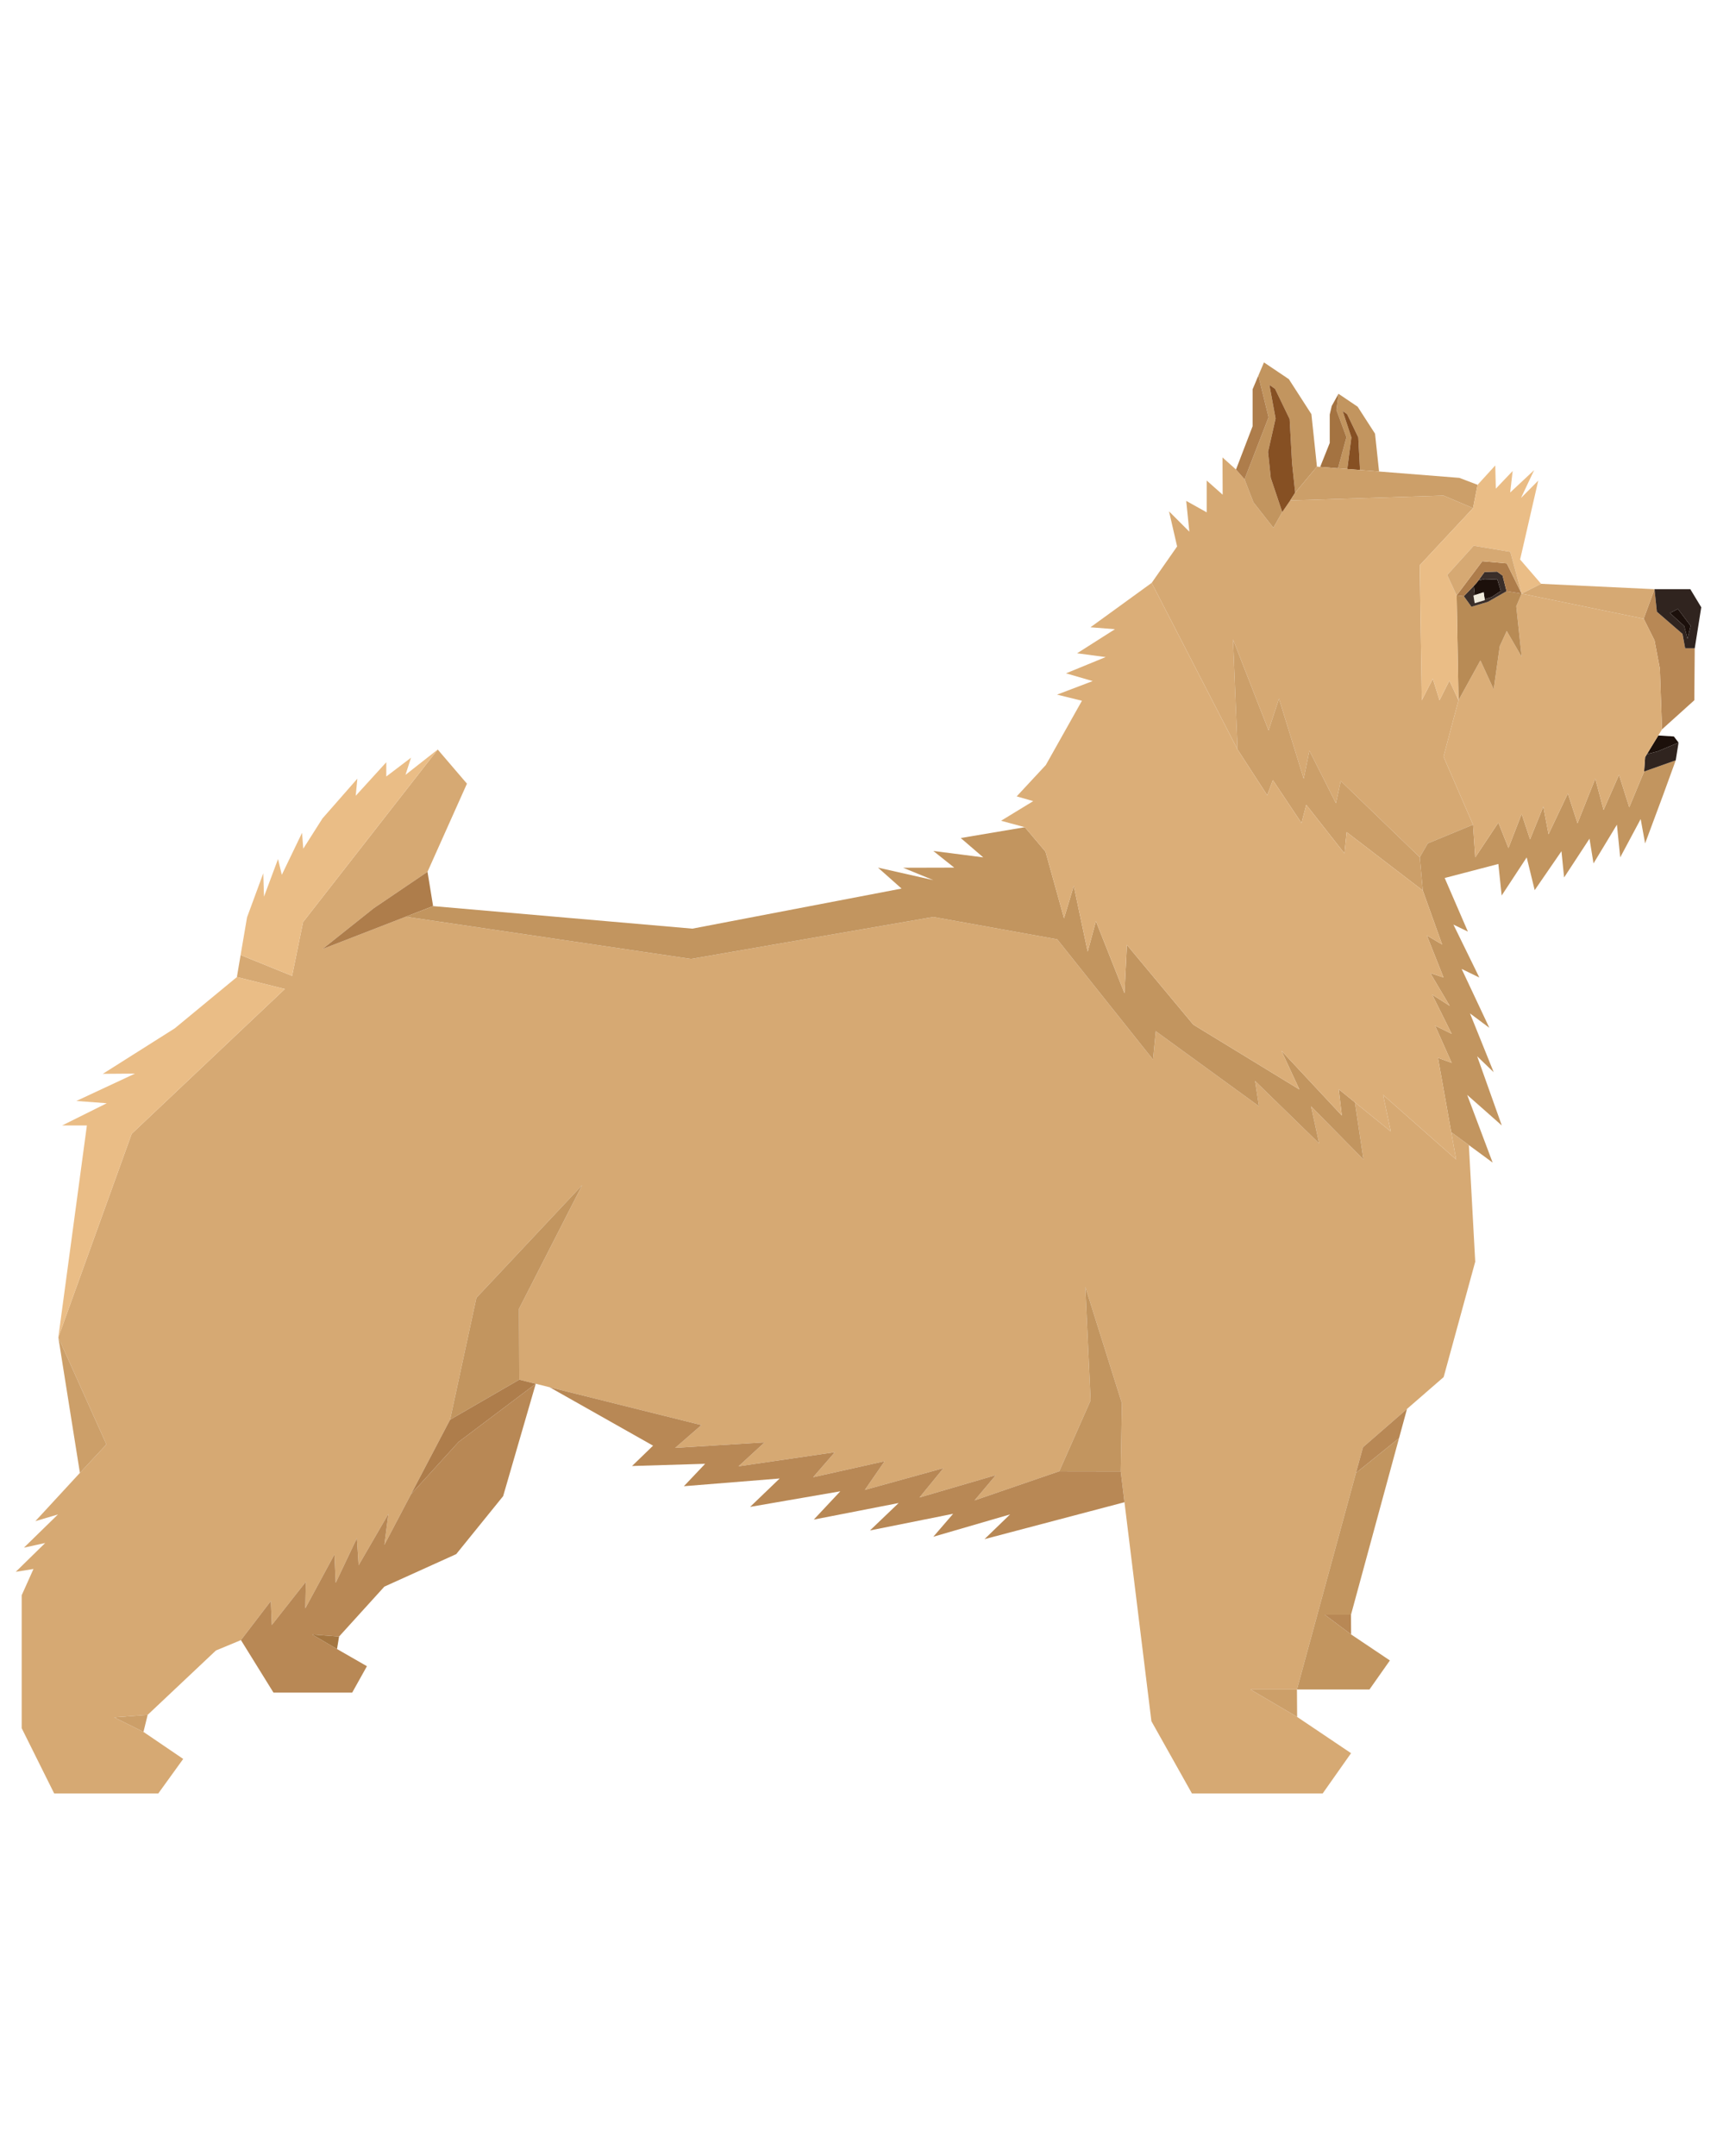
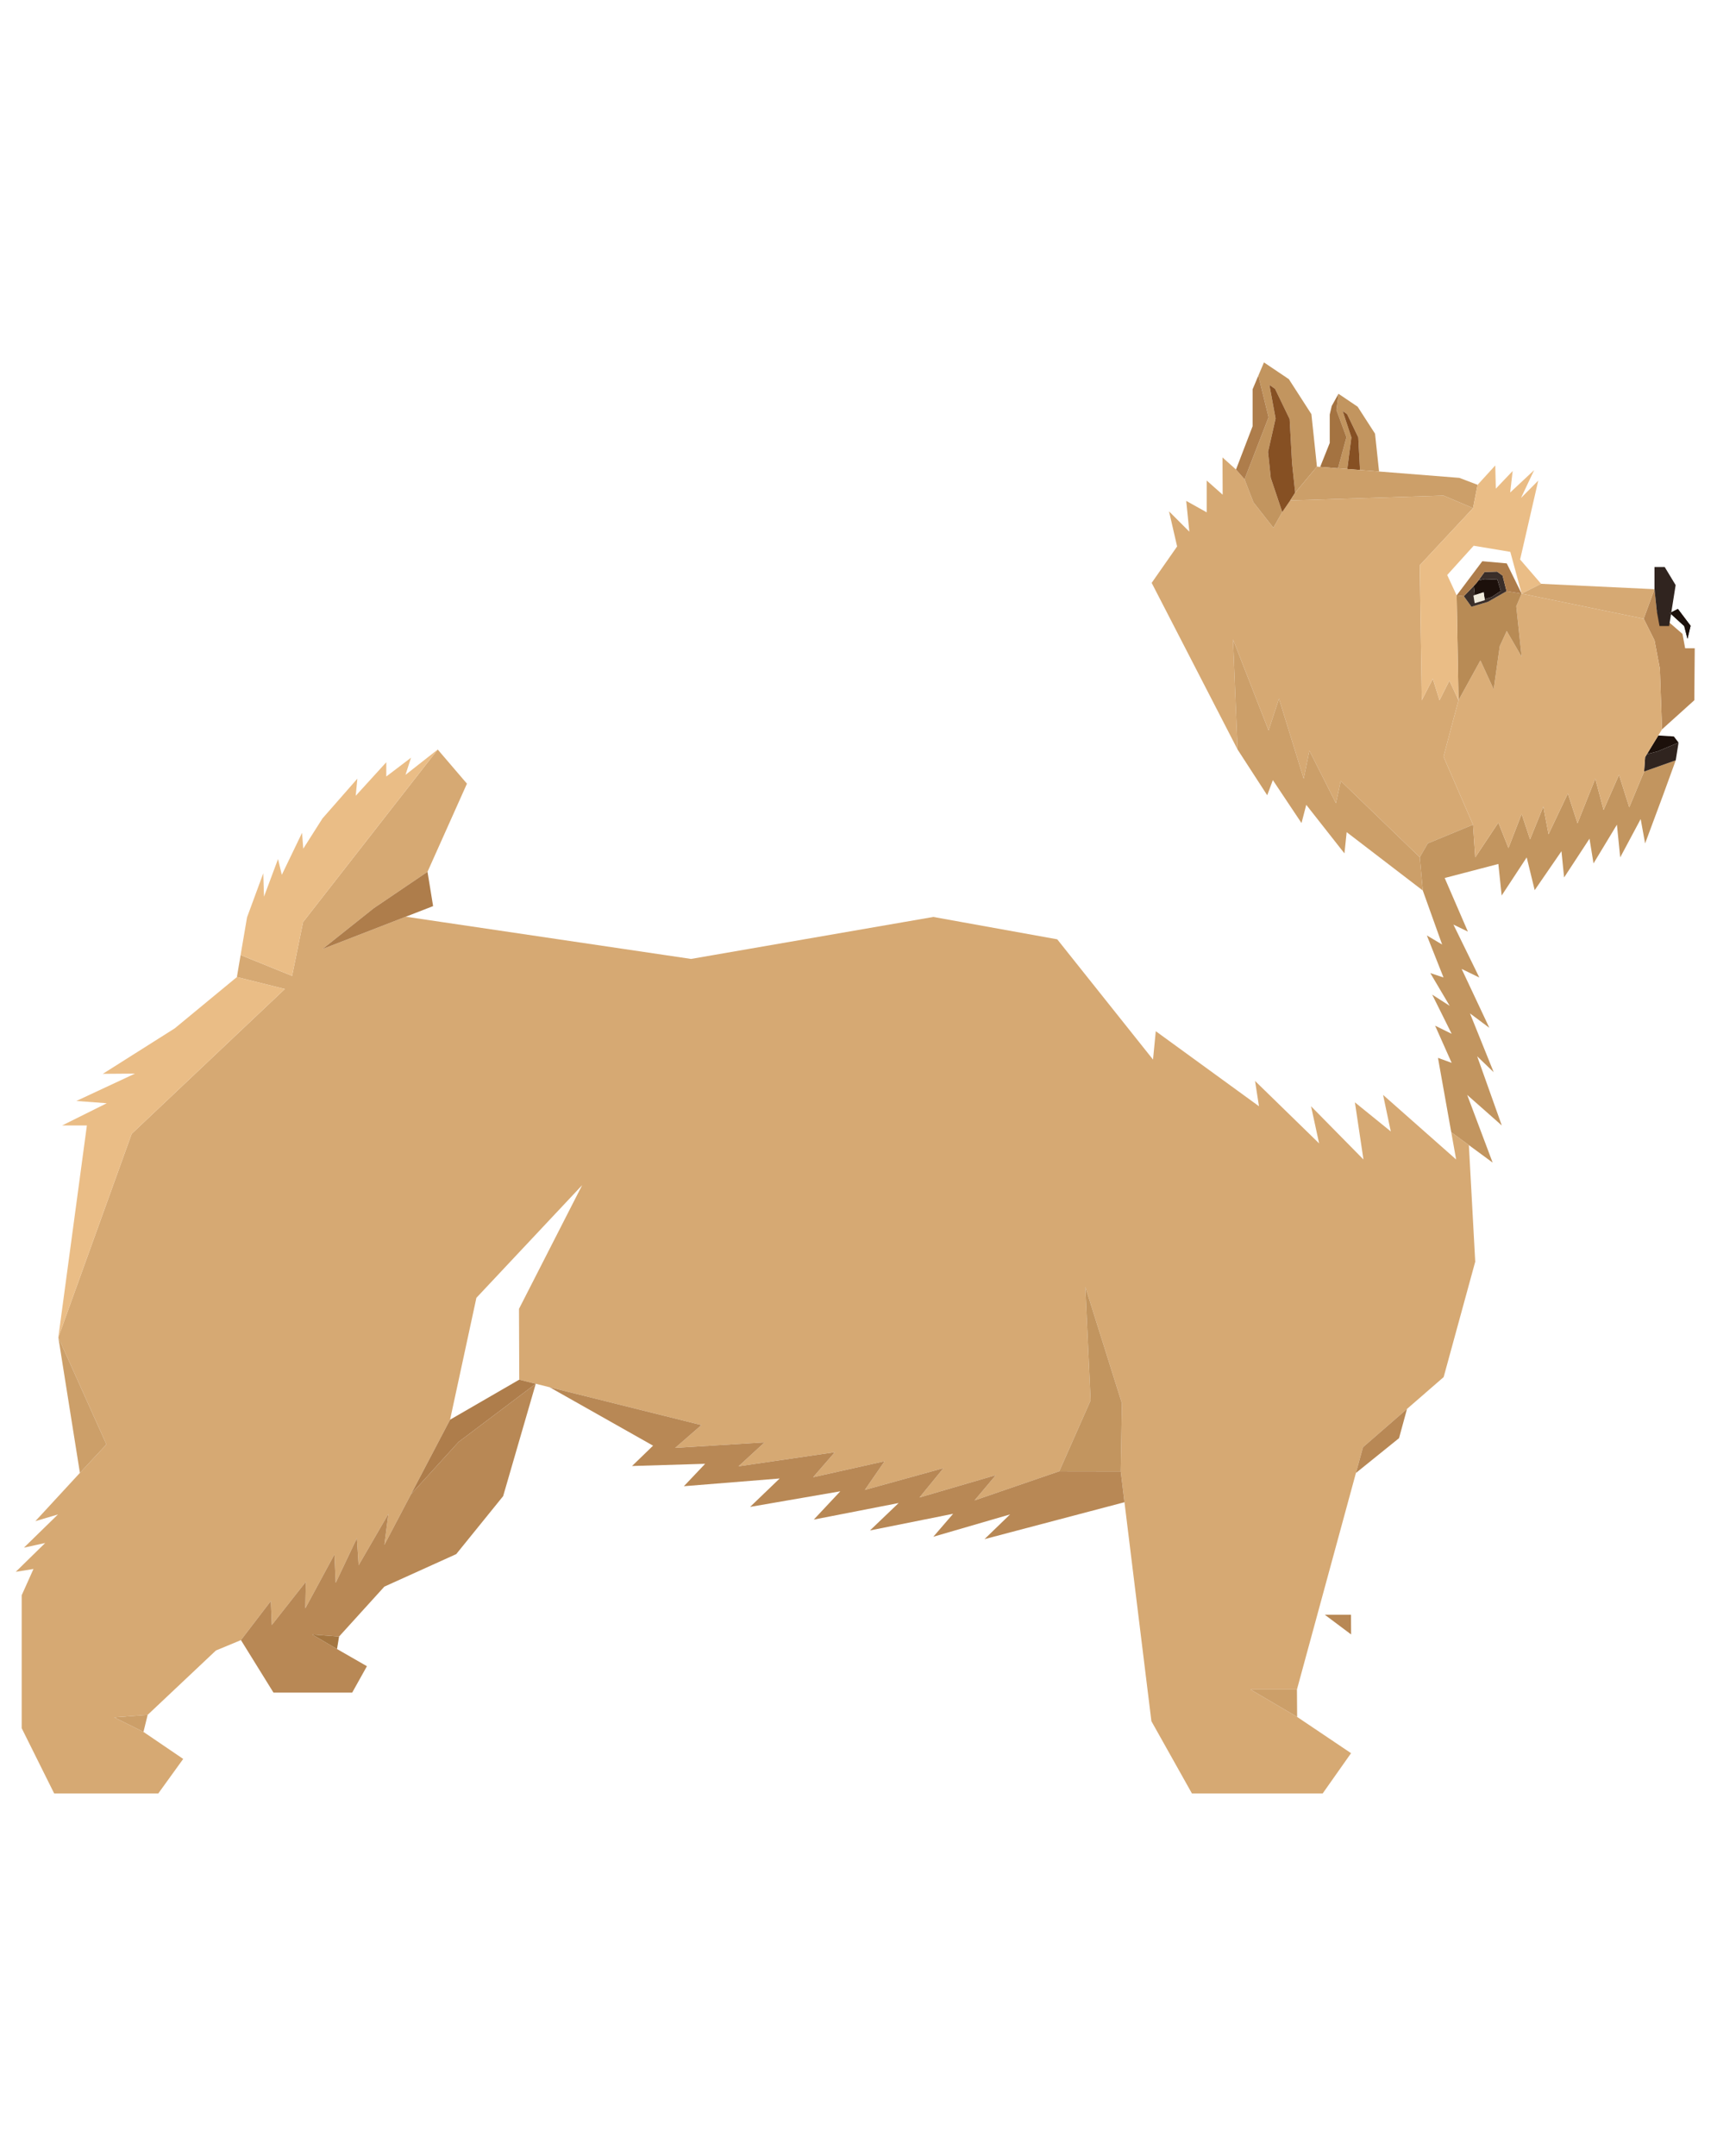
<svg xmlns="http://www.w3.org/2000/svg" version="1.1" id="Calque_1" x="0px" y="0px" width="90px" height="113px" viewBox="0 0 90 113" enable-background="new 0 0 90 113" xml:space="preserve">
  <g>
    <polygon fill="#D6A973" points="64.87,39.285 60.367,30.551 61.701,28.641 61.277,26.803 62.342,27.868 62.178,26.254    63.254,26.854 63.254,25.189 64.088,25.929 64.08,23.977 64.788,24.609 65.235,25.12 65.698,26.322 66.746,27.661 67.212,26.839    67.631,26.23 75.665,25.974 77.212,26.632 74.42,29.627 74.527,36.702 75.103,35.579 75.455,36.702 75.973,35.673 76.45,36.702    75.665,39.66 77.212,43.225 74.839,44.206 74.42,44.932 70.278,40.934 70.025,42.1 68.634,39.344 68.336,40.816 67.041,36.622    66.495,38.284 64.631,33.514  " />
    <polygon fill="#D6A973" points="0.826,82.385 2.369,80.874 1.254,81.119 3.037,79.378 1.854,79.729 4.188,77.199 5.578,75.707    3.057,70.096 6.902,59.428 14.929,51.838 12.417,51.211 12.612,50.056 15.31,51.15 15.885,48.33 22.944,39.285 24.476,41.075    22.409,45.694 19.584,47.608 16.902,49.744 21.271,48.048 36.223,50.261 48.922,48.061 55.417,49.233 60.438,55.536 60.582,54.049    65.992,57.983 65.786,56.657 69.145,59.931 68.721,57.983 71.468,60.773 71.02,57.778 72.901,59.304 72.497,57.388 76.326,60.773    76.07,59.341 76.994,60.019 77.327,66.13 75.672,72.178 73.751,73.847 71.445,75.853 71.074,77.203 67.982,88.553 65.548,88.553    67.992,89.99 70.818,91.891 69.329,94.004 62.479,94.004 60.353,90.214 59.688,84.812 58.941,78.737 58.745,77.12 58.807,73.552    56.889,67.452 57.167,73.401 55.524,77.115 51.084,78.641 52.199,77.317 48.199,78.488 49.453,76.951 45.334,78.091 46.369,76.589    42.623,77.426 43.759,76.116 38.713,76.854 40.078,75.6 35.391,75.889 36.766,74.695 28.81,72.71 28.083,72.529 27.218,72.313    27.204,68.602 30.515,62.118 24.971,68.024 23.592,74.411 21.543,78.317 20.148,80.97 20.359,79.348 18.798,82.041 18.707,80.622    17.596,82.963 17.529,81.477 16.003,84.299 16.03,82.908 14.248,85.171 14.198,83.912 12.63,85.964 11.318,86.508 7.74,89.882    5.988,90.014 7.52,90.776 9.603,92.192 8.295,94.004 2.841,94.004 1.137,90.581 1.137,83.614 1.755,82.236  " />
    <polygon fill="#B88855" points="24.039,75.576 28.083,72.529 26.373,78.419 23.914,81.457 20.147,83.161 17.773,85.777    16.367,85.672 17.666,86.432 19.233,87.332 18.461,88.716 14.335,88.716 12.63,85.964 14.198,83.912 14.248,85.171 16.03,82.908    16.003,84.299 17.529,81.477 17.596,82.963 18.707,80.622 18.798,82.041 20.359,79.348 20.148,80.97 21.543,78.317  " />
-     <polygon fill="#C2955F" points="73.333,75.38 70.815,84.635 69.443,84.635 70.821,85.667 72.854,87.031 71.783,88.553    67.982,88.553 71.074,77.203  " />
    <polygon fill="#C2955F" points="70.134,24.546 70.577,22.916 70.049,21.484 70.16,20.64 71.164,21.318 72.075,22.731    72.286,24.713 71.288,24.636 71.197,22.925 70.61,21.707 70.378,21.544 70.835,22.925 70.621,24.583  " />
    <polygon fill="#865023" points="70.621,24.583 70.835,22.925 70.378,21.544 70.61,21.707 71.197,22.925 71.288,24.636  " />
    <polygon fill="#A47341" points="70.16,20.64 69.805,21.28 69.701,21.728 69.701,23.217 69.2,24.471 70.134,24.546 70.577,22.916    70.049,21.484  " />
    <polygon fill="#B88855" points="28.81,72.71 36.766,74.695 35.391,75.889 40.078,75.6 38.713,76.854 43.759,76.116 42.623,77.426    46.369,76.589 45.334,78.091 49.453,76.951 48.199,78.488 52.199,77.317 51.084,78.641 55.524,77.115 58.745,77.12 58.941,78.737    51.605,80.672 52.944,79.376 48.922,80.547 49.96,79.343 45.602,80.216 47.103,78.78 42.656,79.647 44.047,78.164 39.318,78.982    40.868,77.493 35.847,77.898 36.962,76.723 33.13,76.839 34.232,75.773  " />
    <polygon fill="#C2955F" points="75.374,55.446 76.092,55.709 75.224,53.759 76.092,54.187 75.071,52.132 75.987,52.719    74.972,51.002 75.665,51.233 74.792,49.031 75.593,49.507 74.579,46.676 74.42,44.932 74.839,44.206 77.212,43.225 77.328,44.939    78.539,43.116 79.069,44.448 79.76,42.661 80.201,43.993 80.896,42.276 81.17,43.725 82.182,41.592 82.688,43.151 83.62,40.813    84.055,42.452 84.864,40.613 85.401,42.313 86.179,40.439 87.837,39.851 87.177,41.666 86.232,44.206 85.999,42.93 84.926,44.939    84.754,43.225 83.527,45.254 83.317,43.958 81.986,45.991 81.847,44.616 80.444,46.656 80.025,44.939 78.713,46.938 78.539,45.284    75.726,46.019 76.942,48.829 76.184,48.461 77.542,51.236 76.615,50.786 78.066,53.871 77.052,53.116 78.295,56.199 77.429,55.365    78.719,58.99 76.905,57.388 78.24,60.936 76.994,60.019 76.07,59.341  " />
    <polygon fill="#1C100B" points="87.738,38.601 86.923,38.55 86.327,39.527 86.891,39.381 87.985,38.923  " />
    <polygon fill="#30241F" points="86.232,39.685 86.179,40.439 87.837,39.851 87.985,38.923 86.891,39.381 86.327,39.527  " />
    <polygon fill="#B88855" points="86.724,30.882 86.157,32.43 86.724,33.563 87.005,35.05 87.117,38.229 88.811,36.702    88.833,33.977 88.33,33.977 88.191,33.226 86.849,32.063  " />
    <g>
-       <path fill="#30241F" d="M86.724,30.882l0.125,1.181l1.343,1.163l0.139,0.751h0.503l0.341-2.146l-0.573-0.949H86.724z     M87.533,32.133l0.416-0.217l0.667,0.884l-0.163,0.682l-0.171-0.666L87.533,32.133z" />
+       <path fill="#30241F" d="M86.724,30.882l0.125,1.181l0.139,0.751h0.503l0.341-2.146l-0.573-0.949H86.724z     M87.533,32.133l0.416-0.217l0.667,0.884l-0.163,0.682l-0.171-0.666L87.533,32.133z" />
      <polygon fill="#1C100B" points="88.616,32.8 88.453,33.481 88.282,32.815 87.533,32.133 87.949,31.916   " />
    </g>
    <polygon fill="#AE7D4B" points="22.409,45.694 19.584,47.608 16.902,49.744 21.271,48.048 22.702,47.493  " />
    <polygon fill="#EABD86" points="22.944,39.285 15.885,48.33 15.31,51.15 12.612,50.056 12.949,48.081 13.8,45.772 13.838,46.997    14.573,45.027 14.772,45.853 15.833,43.652 15.896,44.483 16.902,42.899 18.731,40.813 18.647,41.709 20.248,39.952 20.248,40.699    21.545,39.714 21.255,40.612  " />
    <polygon fill="#EABD86" points="14.929,51.838 12.417,51.211 9.159,53.9 5.389,56.284 7.077,56.271 4.003,57.706 5.597,57.825    3.257,58.99 4.554,58.99 3.057,70.096 6.902,59.428  " />
    <polygon fill="#CC9F69" points="64.631,33.514 66.495,38.284 67.041,36.622 68.336,40.816 68.634,39.344 70.025,42.1    70.278,40.934 74.42,44.932 74.579,46.676 70.588,43.616 70.472,44.73 68.47,42.184 68.221,43.14 66.719,40.888 66.424,41.683    64.87,39.285  " />
    <polygon fill="#C2955F" points="66.746,27.661 65.698,26.322 65.235,25.12 66.495,21.871 65.959,19.688 66.253,18.996    67.558,19.873 68.74,21.709 69.03,24.457 67.889,25.827 67.725,24.271 67.599,21.965 66.836,20.384 66.537,20.172 66.863,21.935    66.468,23.685 66.61,25.049 67.212,26.839  " />
    <polygon fill="#865023" points="66.537,20.172 66.836,20.384 67.599,21.965 67.725,24.271 67.889,25.827 67.631,26.23    67.212,26.839 66.61,25.049 66.468,23.685 66.863,21.935  " />
    <polygon fill="#AE7D4B" points="65.959,19.688 65.658,20.405 65.658,22.34 64.788,24.609 65.235,25.12 66.495,21.871  " />
    <polygon fill="#CC9F69" points="77.451,25.411 76.496,25.047 72.286,24.713 71.288,24.636 70.621,24.583 70.134,24.546    69.2,24.471 69.03,24.457 67.889,25.827 67.631,26.23 75.665,25.974 77.212,26.632  " />
    <polygon fill="#DBAE78" points="86.157,32.43 79.76,31.115 79.478,31.777 79.76,34.424 78.979,33.074 78.613,33.869 78.295,36.13    77.598,34.615 76.45,36.702 75.665,39.66 77.212,43.225 77.328,44.939 78.539,43.116 79.069,44.448 79.76,42.661 80.201,43.993    80.896,42.276 81.17,43.725 82.182,41.592 82.688,43.151 83.62,40.813 84.055,42.452 84.864,40.613 85.401,42.313 86.179,40.439    86.232,39.685 86.327,39.527 86.923,38.55 87.117,38.229 87.005,35.05 86.724,33.563  " />
    <polygon fill="#B88B55" points="76.73,31.249 76.353,31.207 76.45,36.702 77.598,34.615 78.295,36.13 78.613,33.869 78.979,33.074    79.76,34.424 79.478,31.777 79.76,31.115 78.969,30.988 77.991,31.546 77.129,31.802  " />
    <polygon fill="#1C100B" points="77.303,31.193 77.25,30.71 77.395,30.556 77.49,30.427 77.817,30.354 78.489,30.378 78.669,30.975    78.188,31.295 77.822,31.408 77.767,31.045  " />
    <polygon fill="#EFEADB" points="77.303,31.193 77.767,31.045 77.822,31.408 77.829,31.458 77.299,31.617 77.232,31.212  " />
    <polygon fill="#3A2E29" points="76.73,31.249 77.25,30.71 77.303,31.193 77.232,31.212 77.299,31.617 77.829,31.458 77.822,31.408    78.188,31.295 78.669,30.975 78.489,30.378 77.817,30.354 77.49,30.427 77.815,29.98 78.477,29.96 78.761,30.169 78.969,30.988    77.991,31.546 77.129,31.802  " />
    <polygon fill="#AE7D4B" points="76.353,31.207 76.73,31.249 77.25,30.71 77.395,30.556 77.49,30.427 77.815,29.98 78.477,29.96    78.761,30.169 78.969,30.988 79.76,31.115 78.979,29.53 77.698,29.416  " />
    <polygon fill="#EABD86" points="79.68,29.326 80.631,25.189 79.726,26.102 80.416,24.64 79.159,25.814 79.289,24.686    78.407,25.612 78.377,24.396 77.451,25.411 77.212,26.632 74.42,29.627 74.527,36.702 75.103,35.579 75.455,36.702 75.973,35.673    76.45,36.702 76.353,31.207 75.858,30.138 77.246,28.604 79.166,28.925 79.76,31.115 80.779,30.6  " />
-     <polygon fill="#C2955F" points="30.515,62.118 24.971,68.024 23.592,74.411 27.218,72.313 27.204,68.602  " />
    <polygon fill="#C2955F" points="56.889,67.452 57.167,73.401 55.524,77.115 58.745,77.12 58.807,73.552  " />
-     <polygon fill="#C2955F" points="68.721,57.983 71.468,60.773 71.02,57.778 70.172,57.091 70.333,58.468 67.167,55.073    68.108,57.101 62.549,53.705 59.069,49.525 58.941,52.058 57.445,48.285 57.013,49.881 56.283,46.434 55.773,48.13 54.803,44.64    53.719,43.357 50.359,43.924 51.539,44.939 48.922,44.602 50.017,45.475 47.338,45.482 48.922,46.131 46.021,45.475 47.257,46.573    36.292,48.674 22.702,47.493 21.271,48.048 36.223,50.261 48.922,48.061 55.417,49.233 60.438,55.536 60.582,54.049 65.992,57.983    65.786,56.657 69.145,59.931  " />
-     <polygon fill="#DBAE78" points="60.367,30.551 64.87,39.285 66.424,41.683 66.719,40.888 68.221,43.14 68.47,42.184 70.472,44.73    70.588,43.616 74.579,46.676 75.593,49.507 74.792,49.031 75.665,51.233 74.972,51.002 75.987,52.719 75.071,52.132 76.092,54.187    75.224,53.759 76.092,55.709 75.374,55.446 76.07,59.341 76.326,60.773 72.497,57.388 72.901,59.304 71.02,57.778 70.172,57.091    70.333,58.468 67.167,55.073 68.108,57.101 62.549,53.705 59.069,49.525 58.941,52.058 57.445,48.285 57.013,49.881 56.283,46.434    55.773,48.13 54.803,44.64 53.719,43.357 52.472,43.019 54.159,41.99 53.292,41.741 54.818,40.099 56.712,36.729 55.406,36.408    57.275,35.698 55.877,35.292 57.955,34.439 56.457,34.242 58.442,32.979 57.159,32.878  " />
    <polygon fill="#CC9F69" points="67.982,88.553 65.548,88.553 67.992,89.99  " />
    <polygon fill="#CC9F69" points="7.52,90.776 5.988,90.014 7.74,89.882  " />
    <polygon fill="#B88855" points="70.815,84.635 69.443,84.635 70.821,85.667  " />
    <polygon fill="#A47641" points="17.666,86.432 16.367,85.672 17.773,85.777  " />
    <polygon fill="#CC9F69" points="4.188,77.199 5.578,75.707 3.057,70.096  " />
    <polygon fill="#D6A973" points="80.779,30.6 79.76,31.115 86.157,32.43 86.724,30.882  " />
-     <polygon fill="#D6A973" points="79.166,28.925 77.246,28.604 75.858,30.138 76.353,31.207 77.698,29.416 78.979,29.53    79.76,31.115  " />
    <polygon fill="#AE7D4B" points="27.218,72.313 23.592,74.411 21.543,78.317 24.039,75.576 28.083,72.529  " />
    <polygon fill="#B88855" points="73.751,73.847 71.445,75.853 71.074,77.203 73.333,75.38  " />
  </g>
</svg>